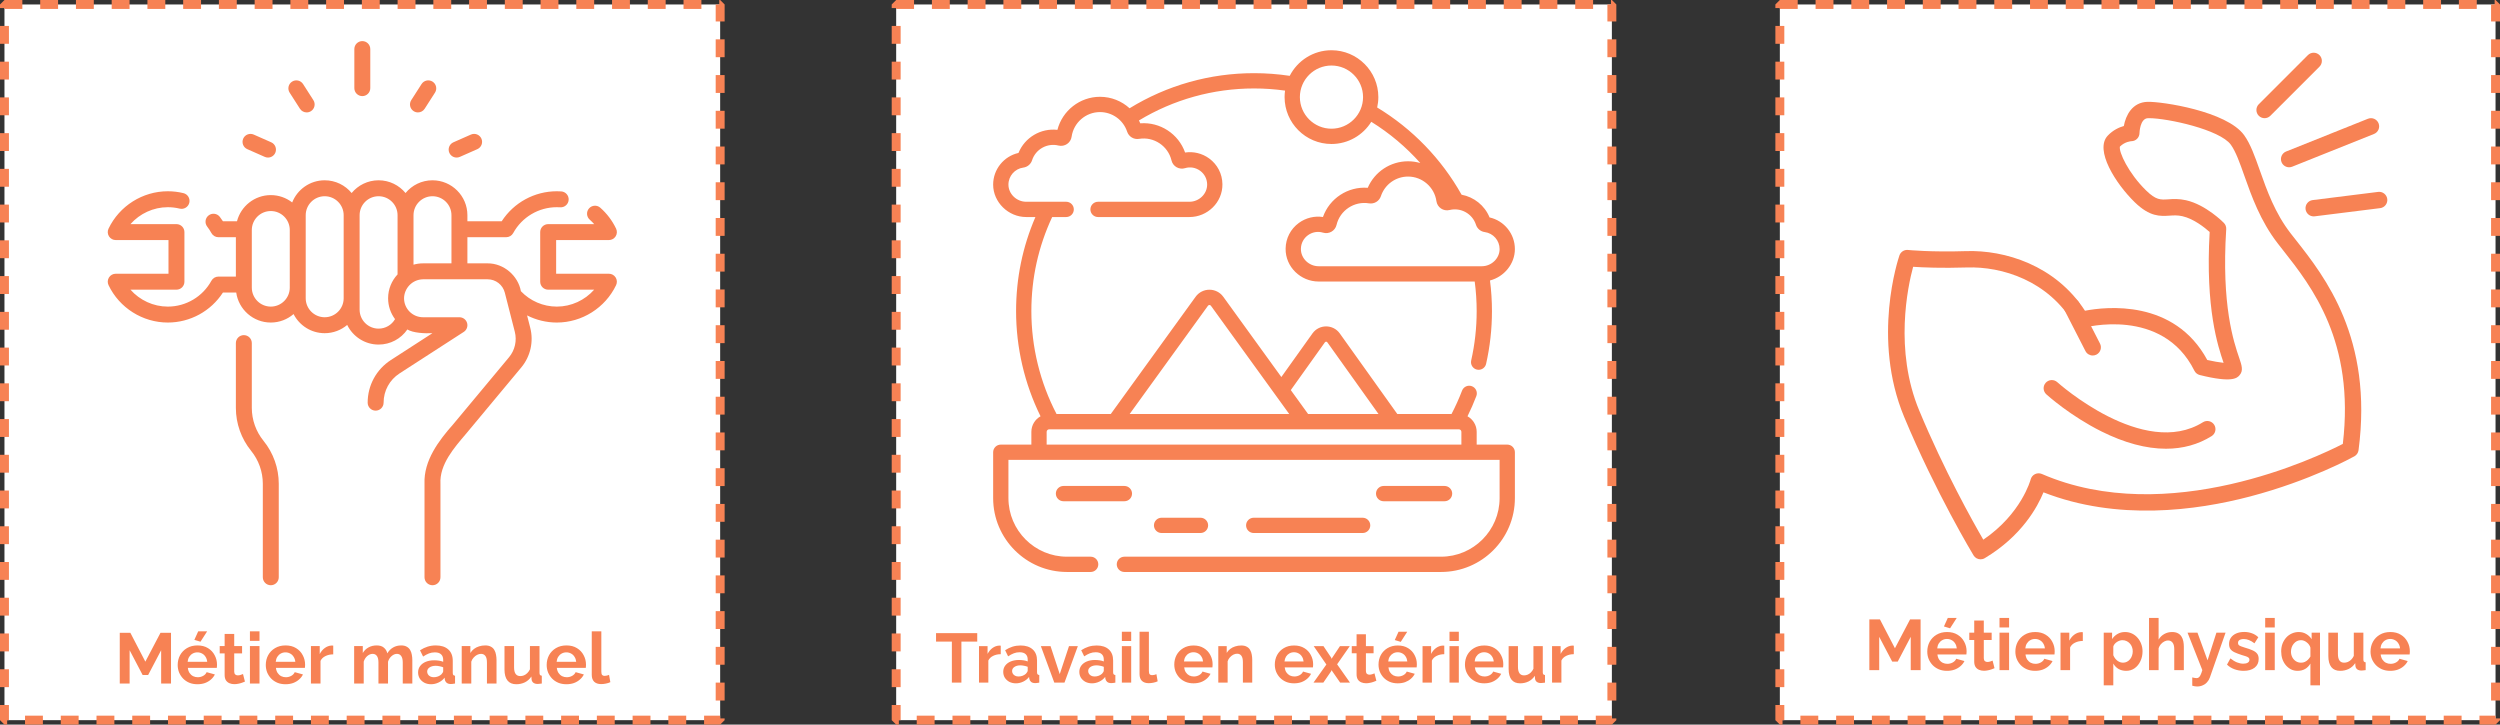
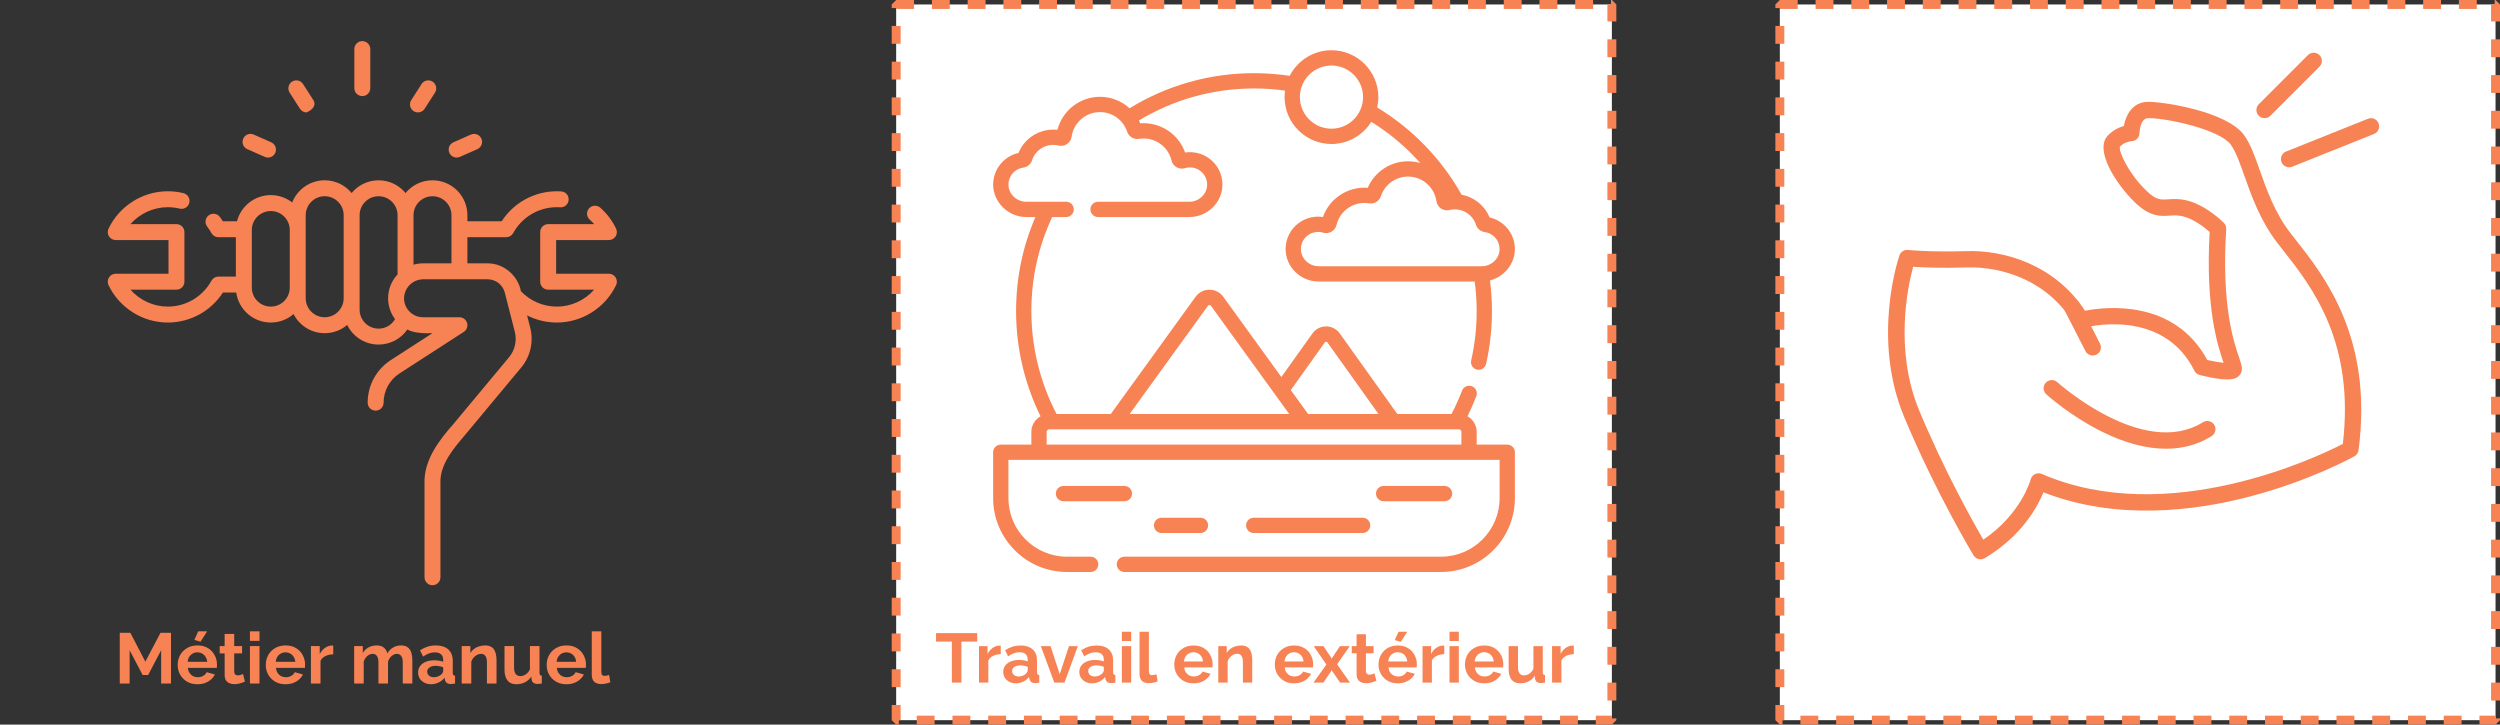
<svg xmlns="http://www.w3.org/2000/svg" width="2798" height="811" viewBox="0 0 2798 811" fill="none">
  <rect x="0" y="0" width="2798" height="811" fill="#333333" stroke="none" />
-   <rect x="5" y="5" width="801" height="801" fill="white" stroke="#F78254" stroke-width="10" stroke-linejoin="bevel" stroke-dasharray="20 20" />
  <path d="M180.357 765V727.72L165.797 755.48H159.637L145.077 727.72V765H134.037V708.2H145.877L162.677 740.52L179.637 708.2H191.397V765H180.357ZM220.953 765.8C217.593 765.8 214.553 765.24 211.833 764.12C209.113 762.947 206.793 761.373 204.873 759.4C202.953 757.373 201.459 755.08 200.393 752.52C199.379 749.907 198.873 747.16 198.873 744.28C198.873 740.28 199.753 736.627 201.513 733.32C203.326 730.013 205.886 727.373 209.193 725.4C212.553 723.373 216.499 722.36 221.033 722.36C225.619 722.36 229.539 723.373 232.793 725.4C236.046 727.373 238.526 730.013 240.233 733.32C241.993 736.573 242.873 740.093 242.873 743.88C242.873 744.52 242.846 745.187 242.793 745.88C242.739 746.52 242.686 747.053 242.633 747.48H210.233C210.446 749.613 211.059 751.48 212.073 753.08C213.139 754.68 214.473 755.907 216.073 756.76C217.726 757.56 219.486 757.96 221.353 757.96C223.486 757.96 225.486 757.453 227.353 756.44C229.273 755.373 230.579 753.987 231.273 752.28L240.473 754.84C239.459 756.973 237.993 758.867 236.073 760.52C234.206 762.173 231.993 763.48 229.433 764.44C226.873 765.347 224.046 765.8 220.953 765.8ZM209.993 740.68H231.913C231.699 738.547 231.086 736.707 230.073 735.16C229.113 733.56 227.833 732.333 226.233 731.48C224.633 730.573 222.846 730.12 220.873 730.12C218.953 730.12 217.193 730.573 215.593 731.48C214.046 732.333 212.766 733.56 211.753 735.16C210.793 736.707 210.206 738.547 209.993 740.68ZM224.393 718.2L217.513 716.12L221.833 706.6H231.833L224.393 718.2ZM274.133 762.84C273.226 763.213 272.133 763.64 270.853 764.12C269.573 764.6 268.186 764.973 266.693 765.24C265.253 765.56 263.786 765.72 262.293 765.72C260.319 765.72 258.506 765.373 256.853 764.68C255.199 763.987 253.866 762.893 252.853 761.4C251.893 759.853 251.413 757.853 251.413 755.4V731.32H245.893V723.08H251.413V709.48H262.133V723.08H270.933V731.32H262.133V751.8C262.186 753.24 262.586 754.28 263.333 754.92C264.079 755.56 265.013 755.88 266.133 755.88C267.253 755.88 268.346 755.693 269.413 755.32C270.479 754.947 271.333 754.627 271.973 754.36L274.133 762.84ZM279.716 765V723.08H290.436V765H279.716ZM279.716 717.24V706.6H290.436V717.24H279.716ZM319.547 765.8C316.187 765.8 313.147 765.24 310.427 764.12C307.707 762.947 305.387 761.373 303.467 759.4C301.547 757.373 300.053 755.08 298.987 752.52C297.973 749.907 297.467 747.16 297.467 744.28C297.467 740.28 298.347 736.627 300.107 733.32C301.92 730.013 304.48 727.373 307.787 725.4C311.147 723.373 315.093 722.36 319.627 722.36C324.213 722.36 328.133 723.373 331.387 725.4C334.64 727.373 337.12 730.013 338.827 733.32C340.587 736.573 341.467 740.093 341.467 743.88C341.467 744.52 341.44 745.187 341.387 745.88C341.333 746.52 341.28 747.053 341.227 747.48H308.827C309.04 749.613 309.653 751.48 310.667 753.08C311.733 754.68 313.067 755.907 314.667 756.76C316.32 757.56 318.08 757.96 319.947 757.96C322.08 757.96 324.08 757.453 325.947 756.44C327.867 755.373 329.173 753.987 329.867 752.28L339.067 754.84C338.053 756.973 336.587 758.867 334.667 760.52C332.8 762.173 330.587 763.48 328.027 764.44C325.467 765.347 322.64 765.8 319.547 765.8ZM308.587 740.68H330.507C330.293 738.547 329.68 736.707 328.667 735.16C327.707 733.56 326.427 732.333 324.827 731.48C323.227 730.573 321.44 730.12 319.467 730.12C317.547 730.12 315.787 730.573 314.187 731.48C312.64 732.333 311.36 733.56 310.347 735.16C309.387 736.707 308.8 738.547 308.587 740.68ZM372.957 732.36C369.704 732.36 366.797 733 364.237 734.28C361.677 735.507 359.837 737.293 358.717 739.64V765H347.997V723.08H357.837V732.04C359.331 729.16 361.224 726.893 363.517 725.24C365.811 723.587 368.237 722.68 370.797 722.52C371.384 722.52 371.837 722.52 372.157 722.52C372.477 722.52 372.744 722.547 372.957 722.6V732.36ZM461.477 765H450.757V741.48C450.757 738.173 450.17 735.747 448.997 734.2C447.877 732.6 446.303 731.8 444.277 731.8C442.197 731.8 440.197 732.627 438.277 734.28C436.41 735.88 435.077 737.987 434.277 740.6V765H423.557V741.48C423.557 738.12 422.97 735.667 421.797 734.12C420.677 732.573 419.103 731.8 417.077 731.8C414.997 731.8 412.997 732.6 411.077 734.2C409.21 735.8 407.877 737.907 407.077 740.52V765H396.357V723.08H406.037V730.84C407.637 728.12 409.77 726.04 412.437 724.6C415.103 723.107 418.17 722.36 421.637 722.36C425.103 722.36 427.797 723.213 429.717 724.92C431.69 726.627 432.943 728.733 433.477 731.24C435.183 728.36 437.343 726.173 439.957 724.68C442.623 723.133 445.61 722.36 448.917 722.36C451.53 722.36 453.637 722.84 455.237 723.8C456.89 724.707 458.17 725.96 459.077 727.56C459.983 729.107 460.597 730.867 460.917 732.84C461.29 734.813 461.477 736.813 461.477 738.84V765ZM467.93 752.6C467.93 749.88 468.676 747.507 470.17 745.48C471.716 743.4 473.85 741.8 476.57 740.68C479.29 739.56 482.41 739 485.93 739C487.69 739 489.476 739.133 491.29 739.4C493.103 739.667 494.676 740.093 496.01 740.68V738.44C496.01 735.773 495.21 733.72 493.61 732.28C492.063 730.84 489.743 730.12 486.65 730.12C484.356 730.12 482.17 730.52 480.09 731.32C478.01 732.12 475.823 733.293 473.53 734.84L470.09 727.8C472.863 725.987 475.69 724.627 478.57 723.72C481.503 722.813 484.57 722.36 487.77 722.36C493.743 722.36 498.383 723.853 501.69 726.84C505.05 729.827 506.73 734.093 506.73 739.64V753C506.73 754.12 506.916 754.92 507.29 755.4C507.716 755.88 508.383 756.173 509.29 756.28V765C508.33 765.16 507.45 765.293 506.65 765.4C505.903 765.507 505.263 765.56 504.73 765.56C502.596 765.56 500.97 765.08 499.85 764.12C498.783 763.16 498.116 761.987 497.85 760.6L497.61 758.44C495.796 760.787 493.53 762.6 490.81 763.88C488.09 765.16 485.316 765.8 482.49 765.8C479.716 765.8 477.21 765.24 474.97 764.12C472.783 762.947 471.05 761.373 469.77 759.4C468.543 757.373 467.93 755.107 467.93 752.6ZM494.01 754.76C494.596 754.12 495.076 753.48 495.45 752.84C495.823 752.2 496.01 751.613 496.01 751.08V746.84C494.73 746.307 493.343 745.907 491.85 745.64C490.356 745.32 488.943 745.16 487.61 745.16C484.836 745.16 482.543 745.773 480.73 747C478.97 748.173 478.09 749.747 478.09 751.72C478.09 752.787 478.383 753.8 478.97 754.76C479.556 755.72 480.41 756.493 481.53 757.08C482.65 757.667 483.983 757.96 485.53 757.96C487.13 757.96 488.703 757.667 490.25 757.08C491.796 756.44 493.05 755.667 494.01 754.76ZM555.707 765H544.987V741.48C544.987 738.12 544.401 735.667 543.227 734.12C542.054 732.573 540.427 731.8 538.347 731.8C536.907 731.8 535.441 732.173 533.947 732.92C532.507 733.667 531.201 734.707 530.027 736.04C528.854 737.32 528.001 738.813 527.467 740.52V765H516.747V723.08H526.427V730.84C527.494 729.027 528.854 727.507 530.507 726.28C532.161 725 534.054 724.04 536.187 723.4C538.374 722.707 540.667 722.36 543.067 722.36C545.681 722.36 547.814 722.84 549.467 723.8C551.174 724.707 552.454 725.96 553.307 727.56C554.214 729.107 554.827 730.867 555.147 732.84C555.521 734.813 555.707 736.813 555.707 738.84V765ZM564.628 749.32V723.08H575.348V747C575.348 750.2 575.935 752.627 577.108 754.28C578.282 755.88 580.015 756.68 582.308 756.68C583.695 756.68 585.055 756.413 586.388 755.88C587.775 755.293 589.028 754.44 590.148 753.32C591.322 752.2 592.308 750.787 593.108 749.08V723.08H603.828V753C603.828 754.12 604.015 754.92 604.388 755.4C604.815 755.88 605.482 756.173 606.388 756.28V765C605.322 765.16 604.415 765.267 603.668 765.32C602.975 765.427 602.335 765.48 601.748 765.48C599.828 765.48 598.255 765.053 597.028 764.2C595.855 763.293 595.162 762.067 594.948 760.52L594.708 757.16C592.842 759.987 590.442 762.147 587.508 763.64C584.575 765.08 581.348 765.8 577.828 765.8C573.508 765.8 570.228 764.413 567.988 761.64C565.748 758.813 564.628 754.707 564.628 749.32ZM633.922 765.8C630.562 765.8 627.522 765.24 624.802 764.12C622.082 762.947 619.762 761.373 617.842 759.4C615.922 757.373 614.428 755.08 613.362 752.52C612.348 749.907 611.842 747.16 611.842 744.28C611.842 740.28 612.722 736.627 614.482 733.32C616.295 730.013 618.855 727.373 622.162 725.4C625.522 723.373 629.468 722.36 634.002 722.36C638.588 722.36 642.508 723.373 645.762 725.4C649.015 727.373 651.495 730.013 653.202 733.32C654.962 736.573 655.842 740.093 655.842 743.88C655.842 744.52 655.815 745.187 655.762 745.88C655.708 746.52 655.655 747.053 655.602 747.48H623.202C623.415 749.613 624.028 751.48 625.042 753.08C626.108 754.68 627.442 755.907 629.042 756.76C630.695 757.56 632.455 757.96 634.322 757.96C636.455 757.96 638.455 757.453 640.322 756.44C642.242 755.373 643.548 753.987 644.242 752.28L653.442 754.84C652.428 756.973 650.962 758.867 649.042 760.52C647.175 762.173 644.962 763.48 642.402 764.44C639.842 765.347 637.015 765.8 633.922 765.8ZM622.962 740.68H644.882C644.668 738.547 644.055 736.707 643.042 735.16C642.082 733.56 640.802 732.333 639.202 731.48C637.602 730.573 635.815 730.12 633.842 730.12C631.922 730.12 630.162 730.573 628.562 731.48C627.015 732.333 625.735 733.56 624.722 735.16C623.762 736.707 623.175 738.547 622.962 740.68ZM662.292 706.6H673.012V751.56C673.012 753.48 673.332 754.787 673.972 755.48C674.612 756.12 675.492 756.44 676.612 756.44C677.466 756.44 678.346 756.333 679.252 756.12C680.159 755.907 680.959 755.64 681.652 755.32L683.092 763.48C681.652 764.173 679.972 764.707 678.052 765.08C676.132 765.453 674.399 765.64 672.852 765.64C669.492 765.64 666.879 764.76 665.012 763C663.199 761.187 662.292 758.627 662.292 755.32V706.6Z" fill="#F78254" />
  <path d="M681.485 306.364H622.431V268.681H681.485C684.548 268.681 687.397 267.11 689.031 264.519C690.664 261.93 690.856 258.681 689.537 255.918C685.261 246.957 679.307 239.067 671.844 232.467C668.151 229.204 662.513 229.55 659.251 233.241C655.988 236.932 656.334 242.57 660.025 245.834C661.805 247.407 663.471 249.077 665.02 250.839H613.509C608.581 250.839 604.588 254.833 604.588 259.76V315.285C604.588 320.212 608.581 324.206 613.509 324.206H664.988C654.556 336.021 639.337 343.149 623.197 343.149C607.992 343.149 593.459 336.888 582.983 325.924C579.909 308.712 563.898 294.631 545.719 294.745H523.117V265.485H566.552C569.811 265.485 572.811 263.708 574.376 260.849C584.158 242.991 602.865 231.897 623.197 231.897C624.447 231.897 625.709 231.939 626.949 232.021C631.871 232.348 636.115 228.626 636.439 223.71C636.765 218.794 633.045 214.544 628.129 214.218C626.499 214.11 624.839 214.055 623.197 214.055C598.151 214.055 574.976 226.797 561.491 247.643H523.117V240.863C523.117 219.314 505.584 201.781 484.035 201.781C471.905 201.781 461.047 207.337 453.874 216.037C446.7 207.337 435.843 201.781 423.713 201.781C411.583 201.781 400.726 207.337 393.552 216.037C386.378 207.337 375.521 201.781 363.391 201.781C346.879 201.781 332.736 212.08 327.021 226.586C320.399 221.433 312.09 218.353 303.069 218.353C284.9 218.353 269.587 230.817 265.23 247.643H249.504C248.405 245.946 247.236 244.293 246.006 242.697C242.998 238.795 237.396 238.071 233.493 241.08C229.591 244.088 228.867 249.69 231.877 253.591C233.641 255.879 235.237 258.322 236.621 260.849C238.187 263.708 241.187 265.485 244.446 265.485H263.987V309.561H244.446C241.187 309.561 238.187 311.338 236.621 314.196C226.839 332.055 208.133 343.149 187.8 343.149C171.662 343.149 156.442 336.021 146.01 324.206H197.488C202.416 324.206 206.409 320.212 206.409 315.285V259.76C206.409 254.833 202.416 250.839 197.488 250.839H146.011C156.444 239.024 171.661 231.897 187.802 231.897C192.296 231.897 196.765 232.433 201.082 233.49C205.866 234.664 210.697 231.732 211.869 226.947C213.039 222.161 210.111 217.332 205.326 216.161C199.621 214.764 193.725 214.055 187.802 214.055C159.636 214.055 133.598 230.488 121.465 255.918C120.145 258.682 120.337 261.93 121.971 264.519C123.604 267.11 126.453 268.681 129.516 268.681H188.57V306.364H129.515C126.452 306.364 123.603 307.935 121.97 310.526C120.336 313.115 120.144 316.364 121.463 319.127C133.597 344.557 159.638 360.991 187.8 360.991C212.847 360.991 236.022 348.249 249.507 327.403H264.381C267.061 346.36 283.385 360.991 303.069 360.991C312.8 360.991 321.704 357.408 328.552 351.502C335.017 364.192 348.202 372.908 363.391 372.908C372.984 372.908 381.775 369.428 388.585 363.671C394.941 376.668 408.298 385.643 423.714 385.643C436.903 385.643 448.772 379.15 455.909 368.733C462.411 372.714 475.314 373.29 483.956 372.908L437.462 402.955C421.195 413.467 411.484 431.305 411.484 450.673C411.484 455.6 415.477 459.594 420.405 459.594C425.333 459.594 429.326 455.6 429.326 450.673C429.326 437.387 435.988 425.15 447.144 417.939L519.037 371.478C522.359 369.331 523.87 365.255 522.752 361.462C521.633 357.669 518.151 355.065 514.196 355.065H473.45C461.737 355.065 452.21 345.536 452.21 333.825C452.314 323.138 460.899 312.857 473.45 312.585H545.719C554.81 312.585 562.73 318.735 564.981 327.543L576.169 371.316C578.709 381.258 576.305 391.901 569.741 399.785L507.341 474.71C491.263 492.871 474.073 515.343 475.113 541.418V646.079C475.113 651.006 479.106 655 484.034 655C488.962 655 492.955 651.006 492.955 646.079V541.42C491.77 519.679 508.611 500.828 521.103 486.066L583.449 411.205C593.669 398.934 597.409 382.372 593.455 366.9L589.901 352.993C600.112 358.186 611.504 360.99 623.196 360.99C651.36 360.99 677.399 344.557 689.533 319.126C690.852 316.361 690.661 313.114 689.026 310.525C687.397 307.935 684.549 306.364 681.485 306.364ZM303.07 343.149C291.358 343.149 281.83 333.62 281.83 321.909V257.435C281.83 245.723 291.359 236.195 303.07 236.195C314.782 236.195 324.309 245.723 324.309 257.435V321.909C324.309 333.62 314.78 343.149 303.07 343.149ZM363.392 355.066C351.68 355.066 342.152 345.537 342.152 333.826V240.862C342.152 229.151 351.681 219.622 363.392 219.622C375.104 219.622 384.632 229.151 384.632 240.862V333.826C384.632 345.539 375.104 355.066 363.392 355.066ZM423.714 367.802C412.002 367.802 402.474 358.273 402.474 346.561V240.862C402.474 229.151 412.003 219.622 423.714 219.622C435.425 219.622 444.953 229.151 444.953 240.862V307.123C438.397 314.116 434.369 323.508 434.369 333.826C434.369 342.567 437.255 350.647 442.123 357.165C438.4 363.667 431.478 367.802 423.714 367.802ZM462.796 296.233V240.862C462.796 229.151 472.325 219.622 484.036 219.622C495.747 219.622 505.276 229.151 505.276 240.862V294.744H473.451C469.758 294.744 466.186 295.271 462.796 296.233Z" fill="#F78254" />
-   <path d="M281.829 456.517V383.993C281.829 379.066 277.836 375.072 272.908 375.072C267.98 375.072 263.987 379.066 263.987 383.993V456.517C263.987 473.975 270.053 491.05 281.067 504.595C289.502 514.971 294.148 528.048 294.148 541.418V646.078C294.148 651.005 298.141 654.999 303.069 654.999C307.997 654.999 311.99 651.005 311.99 646.078V541.42C311.99 523.961 305.924 506.886 294.911 493.341C286.476 482.965 281.829 469.888 281.829 456.517Z" fill="#F78254" />
  <path d="M405.5 107.57C410.428 107.57 414.421 103.575 414.421 98.649V54.921C414.421 49.994 410.428 46 405.5 46C400.572 46 396.579 49.994 396.579 54.921V98.649C396.579 103.575 400.572 107.57 405.5 107.57Z" fill="#F78254" />
  <path d="M462.961 124.403C464.452 125.36 466.118 125.815 467.767 125.815C470.705 125.815 473.582 124.364 475.285 121.707L486.835 103.689C489.493 99.541 488.286 94.024 484.137 91.365C479.992 88.706 474.473 89.913 471.813 94.062L460.264 112.08C457.605 116.227 458.812 121.745 462.961 124.403Z" fill="#F78254" />
  <path d="M511.065 176.344C512.27 176.344 513.493 176.099 514.664 175.58L534.242 166.932C538.748 164.942 540.788 159.674 538.797 155.167C536.806 150.659 531.538 148.619 527.032 150.611L507.455 159.26C502.948 161.25 500.908 166.518 502.9 171.025C504.373 174.36 507.64 176.344 511.065 176.344Z" fill="#F78254" />
-   <path d="M335.715 121.708C337.419 124.365 340.297 125.816 343.233 125.816C344.882 125.816 346.548 125.36 348.039 124.404C352.186 121.746 353.395 116.228 350.736 112.08L339.187 94.063C336.527 89.914 331.009 88.709 326.863 91.366C322.715 94.025 321.507 99.542 324.165 103.69L335.715 121.708Z" fill="#F78254" />
+   <path d="M335.715 121.708C337.419 124.365 340.297 125.816 343.233 125.816C352.186 121.746 353.395 116.228 350.736 112.08L339.187 94.063C336.527 89.914 331.009 88.709 326.863 91.366C322.715 94.025 321.507 99.542 324.165 103.69L335.715 121.708Z" fill="#F78254" />
  <path d="M276.758 166.932L296.336 175.581C297.507 176.099 298.731 176.344 299.935 176.344C303.359 176.344 306.627 174.36 308.099 171.025C310.09 166.518 308.05 161.251 303.544 159.26L283.966 150.612C279.464 148.623 274.193 150.66 272.202 155.167C270.212 159.674 272.251 164.942 276.758 166.932Z" fill="#F78254" />
  <rect x="1992" y="5" width="801" height="801" fill="white" stroke="#F78254" stroke-width="10" stroke-linejoin="bevel" stroke-dasharray="20 20" />
  <g clip-path="url(#clip0_486_726)">
    <path d="M2569.5 268.567C2567.49 266.031 2565.58 263.592 2563.76 261.25C2546.11 238.503 2537.14 213.156 2529.23 190.799C2523.6 174.881 2518.73 161.137 2511.64 151.287C2492.27 124.378 2419.37 113.487 2403.48 113.973C2386.29 114.48 2379.16 129.2 2376.98 141.037C2371.8 142.483 2365.02 145.488 2359.04 151.756C2343.78 167.776 2368.01 205.732 2389.2 226.339C2406.14 242.831 2417.83 242.029 2428.12 241.35C2432.75 241.039 2437.14 240.746 2442.57 241.983C2455.29 244.862 2467.63 254.815 2473.05 259.65C2468.11 345.476 2482.39 387.736 2488.64 406.069C2483.77 405.561 2477.06 404.416 2470.38 402.905C2433.41 334.486 2356.81 343.284 2333.5 347.776C2300.26 296.616 2243.58 279.705 2200.76 281.047C2160.93 282.338 2135.7 279.783 2135.45 279.759C2131.25 279.292 2127.21 281.865 2125.83 285.904C2124.54 289.669 2094.72 379.098 2131.08 466.51C2166.4 551.384 2208.38 620.896 2208.8 621.588C2210.52 624.427 2213.54 625.999 2216.64 625.999C2218.23 625.999 2219.86 625.583 2221.33 624.698C2262.78 599.928 2280.45 567.224 2287.06 551.008C2369.52 583.262 2457.85 571.565 2518.39 555.624C2586 537.823 2633.09 511.778 2635.06 510.681C2637.59 509.269 2639.3 506.742 2639.68 503.876C2656.14 378.586 2601.9 309.713 2569.5 268.567ZM2622.09 496.821C2594.09 511.228 2426.42 591.674 2285.24 530.459C2282.77 529.392 2279.96 529.48 2277.56 530.653C2275.15 531.831 2273.38 534.018 2272.71 536.615C2272.61 537.018 2262.41 574.997 2219.71 604.02C2207.83 583.528 2175.82 526.357 2148 459.48C2119.82 391.761 2135.24 320.487 2141.17 298.599C2151.75 299.312 2172.78 300.278 2201.34 299.35C2240.57 298.03 2292.65 314.068 2321.23 362.754C2323.33 366.35 2327.61 368.067 2331.62 366.932C2332.5 366.68 2420.1 342.82 2455.98 414.921C2457.18 417.32 2459.36 419.075 2461.96 419.724C2498.52 428.869 2503.81 422.963 2506.36 420.113C2511.01 414.924 2509.03 409.136 2506.05 400.367C2500.08 382.882 2486.12 341.937 2491.59 256.495C2491.76 253.897 2490.81 251.356 2488.99 249.497C2488.18 248.673 2468.86 229.154 2446.62 224.112C2438.57 222.29 2432.1 222.714 2426.89 223.074C2417.95 223.67 2413.05 224 2401.96 213.21C2382.16 193.938 2371.12 169.85 2372.6 164.076C2378.27 158.379 2385.3 158.03 2385.49 158.022C2390.46 157.95 2394.46 153.933 2394.52 148.963C2394.52 148.799 2394.95 132.549 2404.01 132.281C2404.42 132.267 2404.84 132.262 2405.28 132.262C2425.72 132.262 2484.55 145.011 2496.78 161.993C2502.33 169.719 2506.79 182.322 2511.95 196.911C2519.91 219.406 2529.82 247.396 2549.28 272.482C2551.13 274.862 2553.08 277.336 2555.1 279.904C2587.27 320.752 2635.66 382.19 2622.09 496.821Z" fill="#F78254" />
    <path d="M2595.95 61.683C2592.37 58.106 2586.57 58.106 2583 61.683L2528.04 116.637C2524.47 120.214 2524.47 126.013 2528.04 129.587C2529.83 131.377 2532.17 132.27 2534.52 132.27C2536.86 132.27 2539.2 131.374 2540.99 129.587L2595.95 74.632C2599.53 71.055 2599.53 65.26 2595.95 61.683Z" fill="#F78254" />
    <path d="M2662.1 138.024C2660.21 133.325 2654.9 131.037 2650.18 132.923L2558.59 169.558C2553.9 171.439 2551.61 176.771 2553.49 181.464C2554.93 185.046 2558.37 187.225 2562 187.225C2563.13 187.225 2564.28 187.013 2565.4 186.565L2656.99 149.93C2661.69 148.049 2663.97 142.717 2662.1 138.024Z" fill="#F78254" />
-     <path d="M2671.83 222.727C2671.21 217.709 2666.57 214.113 2661.61 214.776L2588.34 223.934C2583.32 224.557 2579.76 229.137 2580.39 234.155C2580.96 238.789 2584.91 242.178 2589.46 242.178C2589.84 242.178 2590.22 242.154 2590.61 242.106L2663.88 232.947C2668.89 232.325 2672.45 227.747 2671.83 222.727Z" fill="#F78254" />
    <path d="M2478.17 475.469C2475.49 471.178 2469.83 469.882 2465.55 472.558C2399.04 514.112 2303.49 428.613 2302.54 427.746C2298.8 424.352 2293 424.628 2289.6 428.369C2286.2 432.109 2286.48 437.9 2290.22 441.302C2291.29 442.268 2316.75 465.248 2351.82 482.789C2377.71 495.736 2402.07 502.224 2424.17 502.224C2442.99 502.224 2460.17 497.518 2475.26 488.091C2479.55 485.405 2480.85 479.76 2478.17 475.469Z" fill="#F78254" />
    <path d="M2350.33 384.548L2326.85 338.712C2324.54 334.206 2319.02 332.425 2314.52 334.732C2310.03 337.04 2308.24 342.56 2310.55 347.06L2334.03 392.896C2335.65 396.065 2338.86 397.884 2342.19 397.884C2343.6 397.884 2345.02 397.56 2346.36 396.878C2350.85 394.568 2352.63 389.051 2350.33 384.548Z" fill="#F78254" />
  </g>
-   <path d="M2138.49 750V712.72L2123.93 740.48H2117.77L2103.21 712.72V750H2092.17V693.2H2104.01L2120.81 725.52L2137.77 693.2H2149.53V750H2138.49ZM2179.09 750.8C2175.73 750.8 2172.69 750.24 2169.97 749.12C2167.25 747.947 2164.93 746.373 2163.01 744.4C2161.09 742.373 2159.59 740.08 2158.53 737.52C2157.51 734.907 2157.01 732.16 2157.01 729.28C2157.01 725.28 2157.89 721.627 2159.65 718.32C2161.46 715.013 2164.02 712.373 2167.33 710.4C2170.69 708.373 2174.63 707.36 2179.17 707.36C2183.75 707.36 2187.67 708.373 2190.93 710.4C2194.18 712.373 2196.66 715.013 2198.37 718.32C2200.13 721.573 2201.01 725.093 2201.01 728.88C2201.01 729.52 2200.98 730.187 2200.93 730.88C2200.87 731.52 2200.82 732.053 2200.77 732.48H2168.37C2168.58 734.613 2169.19 736.48 2170.21 738.08C2171.27 739.68 2172.61 740.907 2174.21 741.76C2175.86 742.56 2177.62 742.96 2179.49 742.96C2181.62 742.96 2183.62 742.453 2185.49 741.44C2187.41 740.373 2188.71 738.987 2189.41 737.28L2198.61 739.84C2197.59 741.973 2196.13 743.867 2194.21 745.52C2192.34 747.173 2190.13 748.48 2187.57 749.44C2185.01 750.347 2182.18 750.8 2179.09 750.8ZM2168.13 725.68H2190.05C2189.83 723.547 2189.22 721.707 2188.21 720.16C2187.25 718.56 2185.97 717.333 2184.37 716.48C2182.77 715.573 2180.98 715.12 2179.01 715.12C2177.09 715.12 2175.33 715.573 2173.73 716.48C2172.18 717.333 2170.9 718.56 2169.89 720.16C2168.93 721.707 2168.34 723.547 2168.13 725.68ZM2182.53 703.2L2175.65 701.12L2179.97 691.6H2189.97L2182.53 703.2ZM2232.27 747.84C2231.36 748.213 2230.27 748.64 2228.99 749.12C2227.71 749.6 2226.32 749.973 2224.83 750.24C2223.39 750.56 2221.92 750.72 2220.43 750.72C2218.45 750.72 2216.64 750.373 2214.99 749.68C2213.33 748.987 2212 747.893 2210.99 746.4C2210.03 744.853 2209.55 742.853 2209.55 740.4V716.32H2204.03V708.08H2209.55V694.48H2220.27V708.08H2229.07V716.32H2220.27V736.8C2220.32 738.24 2220.72 739.28 2221.47 739.92C2222.21 740.56 2223.15 740.88 2224.27 740.88C2225.39 740.88 2226.48 740.693 2227.55 740.32C2228.61 739.947 2229.47 739.627 2230.11 739.36L2232.27 747.84ZM2237.85 750V708.08H2248.57V750H2237.85ZM2237.85 702.24V691.6H2248.57V702.24H2237.85ZM2277.68 750.8C2274.32 750.8 2271.28 750.24 2268.56 749.12C2265.84 747.947 2263.52 746.373 2261.6 744.4C2259.68 742.373 2258.19 740.08 2257.12 737.52C2256.11 734.907 2255.6 732.16 2255.6 729.28C2255.6 725.28 2256.48 721.627 2258.24 718.32C2260.05 715.013 2262.61 712.373 2265.92 710.4C2269.28 708.373 2273.23 707.36 2277.76 707.36C2282.35 707.36 2286.27 708.373 2289.52 710.4C2292.77 712.373 2295.25 715.013 2296.96 718.32C2298.72 721.573 2299.6 725.093 2299.6 728.88C2299.6 729.52 2299.57 730.187 2299.52 730.88C2299.47 731.52 2299.41 732.053 2299.36 732.48H2266.96C2267.17 734.613 2267.79 736.48 2268.8 738.08C2269.87 739.68 2271.2 740.907 2272.8 741.76C2274.45 742.56 2276.21 742.96 2278.08 742.96C2280.21 742.96 2282.21 742.453 2284.08 741.44C2286 740.373 2287.31 738.987 2288 737.28L2297.2 739.84C2296.19 741.973 2294.72 743.867 2292.8 745.52C2290.93 747.173 2288.72 748.48 2286.16 749.44C2283.6 750.347 2280.77 750.8 2277.68 750.8ZM2266.72 725.68H2288.64C2288.43 723.547 2287.81 721.707 2286.8 720.16C2285.84 718.56 2284.56 717.333 2282.96 716.48C2281.36 715.573 2279.57 715.12 2277.6 715.12C2275.68 715.12 2273.92 715.573 2272.32 716.48C2270.77 717.333 2269.49 718.56 2268.48 720.16C2267.52 721.707 2266.93 723.547 2266.72 725.68ZM2331.09 717.36C2327.84 717.36 2324.93 718 2322.37 719.28C2319.81 720.507 2317.97 722.293 2316.85 724.64V750H2306.13V708.08H2315.97V717.04C2317.46 714.16 2319.36 711.893 2321.65 710.24C2323.94 708.587 2326.37 707.68 2328.93 707.52C2329.52 707.52 2329.97 707.52 2330.29 707.52C2330.61 707.52 2330.88 707.547 2331.09 707.6V717.36ZM2379.61 750.8C2376.36 750.8 2373.48 750.08 2370.97 748.64C2368.52 747.147 2366.6 745.147 2365.21 742.64V767.04H2354.49V708.08H2363.85V715.28C2365.45 712.827 2367.48 710.907 2369.93 709.52C2372.38 708.08 2375.18 707.36 2378.33 707.36C2381.16 707.36 2383.74 707.92 2386.09 709.04C2388.49 710.16 2390.57 711.733 2392.33 713.76C2394.09 715.733 2395.45 718.027 2396.41 720.64C2397.42 723.2 2397.93 725.973 2397.93 728.96C2397.93 733.013 2397.13 736.693 2395.53 740C2393.98 743.307 2391.82 745.947 2389.05 747.92C2386.33 749.84 2383.18 750.8 2379.61 750.8ZM2376.01 741.68C2377.66 741.68 2379.16 741.333 2380.49 740.64C2381.82 739.947 2382.97 739.013 2383.93 737.84C2384.94 736.613 2385.69 735.253 2386.17 733.76C2386.7 732.213 2386.97 730.613 2386.97 728.96C2386.97 727.2 2386.68 725.573 2386.09 724.08C2385.56 722.587 2384.76 721.28 2383.69 720.16C2382.62 718.987 2381.37 718.08 2379.93 717.44C2378.54 716.8 2377.02 716.48 2375.37 716.48C2374.36 716.48 2373.32 716.667 2372.25 717.04C2371.24 717.36 2370.25 717.84 2369.29 718.48C2368.33 719.12 2367.48 719.867 2366.73 720.72C2366.04 721.573 2365.53 722.507 2365.21 723.52V733.36C2365.85 734.907 2366.7 736.32 2367.77 737.6C2368.89 738.88 2370.17 739.893 2371.61 740.64C2373.05 741.333 2374.52 741.68 2376.01 741.68ZM2444.15 750H2433.43V726.48C2433.43 723.227 2432.79 720.8 2431.51 719.2C2430.29 717.6 2428.58 716.8 2426.39 716.8C2425.11 716.8 2423.75 717.173 2422.31 717.92C2420.87 718.667 2419.57 719.707 2418.39 721.04C2417.27 722.32 2416.45 723.813 2415.91 725.52V750H2405.19V691.6H2415.91V715.84C2417.46 713.173 2419.57 711.093 2422.23 709.6C2424.9 708.107 2427.81 707.36 2430.95 707.36C2433.67 707.36 2435.89 707.84 2437.59 708.8C2439.3 709.707 2440.63 710.96 2441.59 712.56C2442.55 714.107 2443.22 715.867 2443.59 717.84C2443.97 719.76 2444.15 721.76 2444.15 723.84V750ZM2453.57 758.16C2454.53 758.373 2455.41 758.56 2456.21 758.72C2457.07 758.88 2457.79 758.96 2458.37 758.96C2459.39 758.96 2460.21 758.693 2460.85 758.16C2461.55 757.68 2462.21 756.773 2462.85 755.44C2463.49 754.16 2464.16 752.347 2464.85 750L2448.29 708.08H2459.41L2470.69 739.04L2480.61 708.08H2490.85L2473.25 758.32C2472.61 760.187 2471.63 761.867 2470.29 763.36C2469.01 764.907 2467.39 766.107 2465.41 766.96C2463.49 767.867 2461.33 768.32 2458.93 768.32C2458.08 768.32 2457.23 768.24 2456.37 768.08C2455.52 767.973 2454.59 767.76 2453.57 767.44V758.16ZM2511.1 750.8C2507.53 750.8 2504.11 750.213 2500.86 749.04C2497.61 747.867 2494.81 746.133 2492.46 743.84L2496.3 736.88C2498.81 738.907 2501.26 740.4 2503.66 741.36C2506.11 742.32 2508.46 742.8 2510.7 742.8C2512.78 742.8 2514.43 742.427 2515.66 741.68C2516.94 740.933 2517.58 739.813 2517.58 738.32C2517.58 737.307 2517.23 736.533 2516.54 736C2515.85 735.413 2514.83 734.907 2513.5 734.48C2512.22 734.053 2510.65 733.573 2508.78 733.04C2505.69 732.027 2503.1 731.04 2501.02 730.08C2498.94 729.12 2497.37 727.92 2496.3 726.48C2495.29 724.987 2494.78 723.093 2494.78 720.8C2494.78 718.027 2495.47 715.653 2496.86 713.68C2498.3 711.653 2500.27 710.08 2502.78 708.96C2505.34 707.84 2508.33 707.28 2511.74 707.28C2514.73 707.28 2517.55 707.76 2520.22 708.72C2522.89 709.627 2525.31 711.12 2527.5 713.2L2523.18 720C2521.05 718.347 2519.02 717.147 2517.1 716.4C2515.18 715.6 2513.23 715.2 2511.26 715.2C2510.14 715.2 2509.07 715.333 2508.06 715.6C2507.1 715.867 2506.3 716.32 2505.66 716.96C2505.07 717.547 2504.78 718.4 2504.78 719.52C2504.78 720.533 2505.05 721.333 2505.58 721.92C2506.17 722.453 2507.02 722.933 2508.14 723.36C2509.31 723.787 2510.73 724.267 2512.38 724.8C2515.74 725.76 2518.57 726.747 2520.86 727.76C2523.21 728.773 2524.97 730.027 2526.14 731.52C2527.31 732.96 2527.9 734.96 2527.9 737.52C2527.9 741.68 2526.38 744.933 2523.34 747.28C2520.3 749.627 2516.22 750.8 2511.1 750.8ZM2535.19 750V708.08H2545.91V750H2535.19ZM2535.19 702.24V691.6H2545.91V702.24H2535.19ZM2571.42 750.8C2568.76 750.8 2566.3 750.24 2564.06 749.12C2561.82 747.947 2559.88 746.373 2558.22 744.4C2556.57 742.427 2555.29 740.107 2554.38 737.44C2553.53 734.773 2553.1 731.947 2553.1 728.96C2553.1 725.92 2553.58 723.093 2554.54 720.48C2555.56 717.867 2556.94 715.573 2558.7 713.6C2560.46 711.627 2562.54 710.107 2564.94 709.04C2567.34 707.92 2569.93 707.36 2572.7 707.36C2575.9 707.36 2578.73 708.107 2581.18 709.6C2583.64 711.04 2585.64 712.96 2587.18 715.36V708.08H2596.54V767.04H2585.82V742.64C2582.62 748.08 2577.82 750.8 2571.42 750.8ZM2575.42 741.68C2576.97 741.68 2578.36 741.387 2579.58 740.8C2580.86 740.213 2582.01 739.413 2583.02 738.4C2584.09 737.333 2585.02 736.133 2585.82 734.8V724.88C2585.56 723.707 2585.05 722.613 2584.3 721.6C2583.61 720.587 2582.76 719.707 2581.74 718.96C2580.78 718.16 2579.74 717.547 2578.62 717.12C2577.5 716.693 2576.38 716.48 2575.26 716.48C2573.61 716.48 2572.09 716.827 2570.7 717.52C2569.37 718.213 2568.2 719.173 2567.18 720.4C2566.17 721.573 2565.4 722.933 2564.86 724.48C2564.33 725.973 2564.06 727.573 2564.06 729.28C2564.06 731.573 2564.54 733.653 2565.5 735.52C2566.46 737.387 2567.8 738.88 2569.5 740C2571.21 741.12 2573.18 741.68 2575.42 741.68ZM2605.89 734.32V708.08H2616.61V732C2616.61 735.2 2617.19 737.627 2618.37 739.28C2619.54 740.88 2621.27 741.68 2623.57 741.68C2624.95 741.68 2626.31 741.413 2627.65 740.88C2629.03 740.293 2630.29 739.44 2631.41 738.32C2632.58 737.2 2633.57 735.787 2634.37 734.08V708.08H2645.09V738C2645.09 739.12 2645.27 739.92 2645.65 740.4C2646.07 740.88 2646.74 741.173 2647.65 741.28V750C2646.58 750.16 2645.67 750.267 2644.93 750.32C2644.23 750.427 2643.59 750.48 2643.01 750.48C2641.09 750.48 2639.51 750.053 2638.29 749.2C2637.11 748.293 2636.42 747.067 2636.21 745.52L2635.97 742.16C2634.1 744.987 2631.7 747.147 2628.77 748.64C2625.83 750.08 2622.61 750.8 2619.09 750.8C2614.77 750.8 2611.49 749.413 2609.25 746.64C2607.01 743.813 2605.89 739.707 2605.89 734.32ZM2675.18 750.8C2671.82 750.8 2668.78 750.24 2666.06 749.12C2663.34 747.947 2661.02 746.373 2659.1 744.4C2657.18 742.373 2655.69 740.08 2654.62 737.52C2653.61 734.907 2653.1 732.16 2653.1 729.28C2653.1 725.28 2653.98 721.627 2655.74 718.32C2657.55 715.013 2660.11 712.373 2663.42 710.4C2666.78 708.373 2670.73 707.36 2675.26 707.36C2679.85 707.36 2683.77 708.373 2687.02 710.4C2690.27 712.373 2692.75 715.013 2694.46 718.32C2696.22 721.573 2697.1 725.093 2697.1 728.88C2697.1 729.52 2697.07 730.187 2697.02 730.88C2696.97 731.52 2696.91 732.053 2696.86 732.48H2664.46C2664.67 734.613 2665.29 736.48 2666.3 738.08C2667.37 739.68 2668.7 740.907 2670.3 741.76C2671.95 742.56 2673.71 742.96 2675.58 742.96C2677.71 742.96 2679.71 742.453 2681.58 741.44C2683.5 740.373 2684.81 738.987 2685.5 737.28L2694.7 739.84C2693.69 741.973 2692.22 743.867 2690.3 745.52C2688.43 747.173 2686.22 748.48 2683.66 749.44C2681.1 750.347 2678.27 750.8 2675.18 750.8ZM2664.22 725.68H2686.14C2685.93 723.547 2685.31 721.707 2684.3 720.16C2683.34 718.56 2682.06 717.333 2680.46 716.48C2678.86 715.573 2677.07 715.12 2675.1 715.12C2673.18 715.12 2671.42 715.573 2669.82 716.48C2668.27 717.333 2666.99 718.56 2665.98 720.16C2665.02 721.707 2664.43 723.547 2664.22 725.68Z" fill="#F78254" />
  <rect x="1003" y="5" width="801" height="801" fill="white" stroke="#F78254" stroke-width="10" stroke-linejoin="bevel" stroke-dasharray="20 20" />
  <g clip-path="url(#clip1_486_726)">
    <path d="M1686.91 497.597H1652.7V483.341C1652.7 475.852 1648.55 469.321 1642.43 465.908C1646.07 458.526 1649.39 450.961 1652.31 443.312C1654 438.902 1651.79 433.956 1647.38 432.268C1642.97 430.58 1638.02 432.789 1636.33 437.204C1632.93 446.11 1628.96 454.895 1624.53 463.382H1563.87L1499.49 373.194C1491.98 362.689 1476.41 362.68 1468.89 373.194L1434.08 421.968L1369.12 332.185C1361.48 321.614 1345.74 321.609 1338.09 332.185L1243.17 463.382H1182.5C1164.05 428.045 1154.3 388.332 1154.3 348.192C1154.3 311.34 1162.15 275.954 1177.59 242.915H1193.27C1197.99 242.915 1201.82 239.084 1201.82 234.362C1201.82 229.635 1197.99 225.808 1193.27 225.808H1148.53C1137.76 225.808 1128.65 217.027 1128.64 206.633C1128.63 197.028 1135.78 188.835 1145.27 187.57C1149.84 186.969 1153.69 183.752 1155.09 179.386C1159.06 167.015 1172.04 159.766 1184.65 162.889C1191.53 164.587 1198.38 159.971 1199.36 152.977C1201.58 137.277 1215.21 125.44 1231.09 125.44C1244.9 125.44 1257.12 134.248 1261.49 147.355C1263.37 152.99 1268.98 156.376 1274.84 155.414C1291.34 152.692 1307.29 163.304 1311.15 179.573C1312.73 186.274 1319.7 190.239 1326.31 188.207C1332.07 186.443 1338.22 187.508 1343.2 191.134C1348.1 194.716 1350.96 200.254 1351.04 206.335C1351.18 217.143 1341.85 225.808 1331.26 225.808H1228.94C1224.21 225.808 1220.38 229.635 1220.38 234.362C1220.38 239.084 1224.21 242.915 1228.94 242.915H1331.26C1351.25 242.915 1368.41 226.601 1368.14 206.117C1367.99 194.596 1362.58 184.095 1353.28 177.315C1345.47 171.621 1335.71 169.282 1326.35 170.703C1319.03 149.854 1298.33 136.302 1276.22 138.03C1275.76 136.934 1275.25 135.865 1274.7 134.818C1313.49 111.358 1357.83 98.995 1403.5 98.995C1415.15 98.995 1426.79 99.815 1438.23 101.41C1437.9 103.789 1437.71 106.221 1437.71 108.689C1437.71 137.616 1461.25 161.152 1490.18 161.152C1508.97 161.152 1525.48 151.213 1534.75 136.319C1555.25 149.043 1573.68 164.604 1589.59 182.469C1585.23 181.191 1580.64 180.5 1575.91 180.5C1556.13 180.5 1538.48 192.275 1530.77 210.193C1508.67 208.482 1487.97 222.021 1480.65 242.866C1471.29 241.445 1461.53 243.784 1453.72 249.482C1444.42 256.263 1439.01 266.759 1438.86 278.279C1438.59 298.71 1455.7 315.078 1475.75 315.078H1650.49C1651.95 326.011 1652.69 337.113 1652.69 348.192C1652.69 366.841 1650.63 385.428 1646.55 403.444C1645.51 408.05 1648.4 412.635 1653 413.673C1653.64 413.82 1654.28 413.886 1654.9 413.886C1658.81 413.886 1662.34 411.191 1663.24 407.222C1667.6 387.971 1669.8 368.111 1669.8 348.192C1669.8 336.73 1669.05 325.236 1667.59 313.911C1683.38 309.803 1695.44 295.396 1695.46 278.818C1695.49 261.733 1683.5 247.005 1667.11 243.338C1661.62 229.835 1649.57 220.466 1635.81 217.922C1613.25 177.747 1580.74 144.174 1541.33 120.299C1542.18 116.561 1542.64 112.676 1542.64 108.689C1542.64 79.763 1519.1 56.227 1490.18 56.227C1469.82 56.227 1452.14 67.89 1443.45 84.877C1430.31 82.899 1416.91 81.888 1403.5 81.888C1354.05 81.888 1306.06 95.458 1264.23 121.177C1255.38 113.1 1243.67 108.337 1231.09 108.337C1208.55 108.337 1188.94 123.903 1183.46 145.327C1164.95 143.216 1146.97 153.765 1139.89 171.171C1123.5 174.838 1111.51 189.566 1111.53 206.656C1111.56 226.307 1128.5 242.911 1148.53 242.911H1158.83C1144.48 276.145 1137.2 311.492 1137.2 348.192C1137.2 389.05 1146.64 429.51 1164.57 465.908C1158.45 469.321 1154.3 475.852 1154.3 483.341V497.597H1120.09C1115.37 497.597 1111.53 501.428 1111.53 506.15V557.495C1111.53 603.074 1148.62 640.158 1194.2 640.158H1220.66C1225.38 640.158 1229.21 636.327 1229.21 631.605C1229.21 626.882 1225.38 623.051 1220.66 623.051H1194.2C1158.05 623.051 1128.64 593.643 1128.64 557.495V514.704H1678.36V557.495C1678.36 593.643 1648.95 623.051 1612.8 623.051H1258.43C1253.7 623.051 1249.87 626.882 1249.87 631.605C1249.87 636.327 1253.7 640.158 1258.43 640.158H1612.8C1658.38 640.158 1695.47 603.074 1695.47 557.495V506.15C1695.47 501.428 1691.63 497.597 1686.91 497.597ZM1651.91 251.554C1653.31 255.92 1657.16 259.132 1661.73 259.737C1671.22 260.998 1678.37 269.191 1678.36 278.796C1678.35 289.19 1669.23 297.971 1658.47 297.971H1658.25C1658.22 297.971 1658.19 297.971 1658.16 297.971H1475.75C1465.14 297.971 1455.82 289.292 1455.97 278.502C1456.13 265.471 1468.85 256.748 1480.69 260.375C1487.3 262.397 1494.27 258.446 1495.85 251.736V251.741C1499.71 235.466 1515.66 224.854 1532.16 227.581C1538.02 228.543 1543.63 225.157 1545.51 219.522C1549.88 206.415 1562.1 197.607 1575.91 197.607C1591.79 197.607 1605.42 209.444 1607.64 225.14C1608.62 232.125 1615.46 236.754 1622.35 235.052C1634.96 231.934 1647.94 239.177 1651.91 251.554ZM1490.18 73.334C1509.67 73.334 1525.53 89.194 1525.53 108.689C1525.53 128.184 1509.67 144.044 1490.18 144.044C1470.68 144.044 1454.82 128.184 1454.82 108.689C1454.82 89.194 1470.68 73.334 1490.18 73.334ZM1482.81 383.138C1483.25 382.532 1483.8 382.407 1484.19 382.407C1484.58 382.407 1485.14 382.532 1485.57 383.133L1542.85 463.382H1464.04L1444.66 436.589L1482.81 383.138ZM1351.95 342.209C1352.46 341.501 1353.13 341.349 1353.6 341.349C1354.08 341.349 1354.75 341.501 1355.26 342.209C1377.23 372.579 1436.35 454.289 1442.92 463.382H1264.28L1351.95 342.209ZM1171.41 497.597V483.341C1171.41 481.768 1172.69 480.489 1174.26 480.489H1632.74C1634.31 480.489 1635.59 481.768 1635.59 483.341V497.597H1171.41Z" fill="#F78254" />
    <path d="M1266.98 552.442C1266.98 547.716 1263.15 543.889 1258.43 543.889H1190.25C1185.53 543.889 1181.7 547.716 1181.7 552.442C1181.7 557.165 1185.53 560.996 1190.25 560.996H1258.43C1263.15 560.996 1266.98 557.165 1266.98 552.442Z" fill="#F78254" />
    <path d="M1616.75 560.996C1621.47 560.996 1625.3 557.165 1625.3 552.442C1625.3 547.716 1621.47 543.889 1616.75 543.889H1548.57C1543.85 543.889 1540.02 547.716 1540.02 552.442C1540.02 557.165 1543.85 560.996 1548.57 560.996H1616.75Z" fill="#F78254" />
    <path d="M1343.58 596.549C1348.31 596.549 1352.14 592.717 1352.14 587.995C1352.14 583.268 1348.31 579.441 1343.58 579.441H1300.04C1295.32 579.441 1291.49 583.268 1291.49 587.995C1291.49 592.717 1295.32 596.549 1300.04 596.549H1343.58Z" fill="#F78254" />
    <path d="M1525.05 596.549C1529.77 596.549 1533.6 592.717 1533.6 587.995C1533.6 583.268 1529.77 579.441 1525.05 579.441H1403.17C1398.44 579.441 1394.61 583.268 1394.61 587.995C1394.61 592.717 1398.44 596.549 1403.17 596.549H1525.05Z" fill="#F78254" />
  </g>
  <path d="M1093.72 718.058H1076.01V764H1065.33V718.058H1047.62V708.62H1093.72V718.058ZM1120.03 732.176C1116.86 732.176 1114.03 732.8 1111.53 734.048C1109.03 735.244 1107.24 736.986 1106.15 739.274V764H1095.7V723.128H1105.29V731.864C1106.75 729.056 1108.59 726.846 1110.83 725.234C1113.06 723.622 1115.43 722.738 1117.93 722.582C1118.5 722.582 1118.94 722.582 1119.25 722.582C1119.56 722.582 1119.82 722.608 1120.03 722.66V732.176ZM1122.82 751.91C1122.82 749.258 1123.55 746.944 1125.01 744.968C1126.52 742.94 1128.6 741.38 1131.25 740.288C1133.9 739.196 1136.94 738.65 1140.37 738.65C1142.09 738.65 1143.83 738.78 1145.6 739.04C1147.37 739.3 1148.9 739.716 1150.2 740.288V738.104C1150.2 735.504 1149.42 733.502 1147.86 732.098C1146.35 730.694 1144.09 729.992 1141.08 729.992C1138.84 729.992 1136.71 730.382 1134.68 731.162C1132.65 731.942 1130.52 733.086 1128.28 734.594L1124.93 727.73C1127.63 725.962 1130.39 724.636 1133.2 723.752C1136.06 722.868 1139.05 722.426 1142.17 722.426C1147.99 722.426 1152.52 723.882 1155.74 726.794C1159.02 729.706 1160.65 733.866 1160.65 739.274V752.3C1160.65 753.392 1160.84 754.172 1161.2 754.64C1161.62 755.108 1162.27 755.394 1163.15 755.498V764C1162.21 764.156 1161.36 764.286 1160.58 764.39C1159.85 764.494 1159.22 764.546 1158.7 764.546C1156.62 764.546 1155.04 764.078 1153.95 763.142C1152.91 762.206 1152.26 761.062 1152 759.71L1151.76 757.604C1149.99 759.892 1147.78 761.66 1145.13 762.908C1142.48 764.156 1139.78 764.78 1137.02 764.78C1134.32 764.78 1131.87 764.234 1129.69 763.142C1127.56 761.998 1125.87 760.464 1124.62 758.54C1123.42 756.564 1122.82 754.354 1122.82 751.91ZM1148.25 754.016C1148.82 753.392 1149.29 752.768 1149.66 752.144C1150.02 751.52 1150.2 750.948 1150.2 750.428V746.294C1148.95 745.774 1147.6 745.384 1146.15 745.124C1144.69 744.812 1143.31 744.656 1142.01 744.656C1139.31 744.656 1137.07 745.254 1135.3 746.45C1133.59 747.594 1132.73 749.128 1132.73 751.052C1132.73 752.092 1133.02 753.08 1133.59 754.016C1134.16 754.952 1134.99 755.706 1136.08 756.278C1137.18 756.85 1138.48 757.136 1139.98 757.136C1141.54 757.136 1143.08 756.85 1144.59 756.278C1146.09 755.654 1147.32 754.9 1148.25 754.016ZM1179.97 764L1164.92 723.128H1175.76L1186.06 754.484L1196.43 723.128H1206.34L1191.36 764H1179.97ZM1207.98 751.91C1207.98 749.258 1208.71 746.944 1210.17 744.968C1211.68 742.94 1213.76 741.38 1216.41 740.288C1219.06 739.196 1222.1 738.65 1225.53 738.65C1227.25 738.65 1228.99 738.78 1230.76 739.04C1232.53 739.3 1234.06 739.716 1235.36 740.288V738.104C1235.36 735.504 1234.58 733.502 1233.02 732.098C1231.51 730.694 1229.25 729.992 1226.24 729.992C1224 729.992 1221.87 730.382 1219.84 731.162C1217.81 731.942 1215.68 733.086 1213.44 734.594L1210.09 727.73C1212.79 725.962 1215.55 724.636 1218.36 723.752C1221.22 722.868 1224.21 722.426 1227.33 722.426C1233.15 722.426 1237.68 723.882 1240.9 726.794C1244.18 729.706 1245.81 733.866 1245.81 739.274V752.3C1245.81 753.392 1246 754.172 1246.36 754.64C1246.78 755.108 1247.43 755.394 1248.31 755.498V764C1247.37 764.156 1246.52 764.286 1245.74 764.39C1245.01 764.494 1244.38 764.546 1243.86 764.546C1241.78 764.546 1240.2 764.078 1239.11 763.142C1238.07 762.206 1237.42 761.062 1237.16 759.71L1236.92 757.604C1235.15 759.892 1232.94 761.66 1230.29 762.908C1227.64 764.156 1224.94 764.78 1222.18 764.78C1219.48 764.78 1217.03 764.234 1214.85 763.142C1212.72 761.998 1211.03 760.464 1209.78 758.54C1208.58 756.564 1207.98 754.354 1207.98 751.91ZM1233.41 754.016C1233.98 753.392 1234.45 752.768 1234.82 752.144C1235.18 751.52 1235.36 750.948 1235.36 750.428V746.294C1234.11 745.774 1232.76 745.384 1231.31 745.124C1229.85 744.812 1228.47 744.656 1227.17 744.656C1224.47 744.656 1222.23 745.254 1220.46 746.45C1218.75 747.594 1217.89 749.128 1217.89 751.052C1217.89 752.092 1218.18 753.08 1218.75 754.016C1219.32 754.952 1220.15 755.706 1221.24 756.278C1222.34 756.85 1223.64 757.136 1225.14 757.136C1226.7 757.136 1228.24 756.85 1229.75 756.278C1231.25 755.654 1232.48 754.9 1233.41 754.016ZM1255.58 764V723.128H1266.03V764H1255.58ZM1255.58 717.434V707.06H1266.03V717.434H1255.58ZM1275.38 707.06H1285.84V750.896C1285.84 752.768 1286.15 754.042 1286.77 754.718C1287.4 755.342 1288.25 755.654 1289.35 755.654C1290.18 755.654 1291.04 755.55 1291.92 755.342C1292.8 755.134 1293.58 754.874 1294.26 754.562L1295.66 762.518C1294.26 763.194 1292.62 763.714 1290.75 764.078C1288.88 764.442 1287.19 764.624 1285.68 764.624C1282.4 764.624 1279.86 763.766 1278.04 762.05C1276.27 760.282 1275.38 757.786 1275.38 754.562V707.06ZM1335.78 764.78C1332.5 764.78 1329.54 764.234 1326.89 763.142C1324.23 761.998 1321.97 760.464 1320.1 758.54C1318.23 756.564 1316.77 754.328 1315.73 751.832C1314.74 749.284 1314.25 746.606 1314.25 743.798C1314.25 739.898 1315.11 736.336 1316.82 733.112C1318.59 729.888 1321.09 727.314 1324.31 725.39C1327.59 723.414 1331.44 722.426 1335.86 722.426C1340.33 722.426 1344.15 723.414 1347.32 725.39C1350.49 727.314 1352.91 729.888 1354.58 733.112C1356.29 736.284 1357.15 739.716 1357.15 743.408C1357.15 744.032 1357.12 744.682 1357.07 745.358C1357.02 745.982 1356.97 746.502 1356.92 746.918H1325.33C1325.53 748.998 1326.13 750.818 1327.12 752.378C1328.16 753.938 1329.46 755.134 1331.02 755.966C1332.63 756.746 1334.35 757.136 1336.17 757.136C1338.25 757.136 1340.2 756.642 1342.02 755.654C1343.89 754.614 1345.16 753.262 1345.84 751.598L1354.81 754.094C1353.82 756.174 1352.39 758.02 1350.52 759.632C1348.7 761.244 1346.54 762.518 1344.05 763.454C1341.55 764.338 1338.79 764.78 1335.78 764.78ZM1325.09 740.288H1346.46C1346.26 738.208 1345.66 736.414 1344.67 734.906C1343.73 733.346 1342.49 732.15 1340.93 731.318C1339.37 730.434 1337.62 729.992 1335.7 729.992C1333.83 729.992 1332.11 730.434 1330.55 731.318C1329.04 732.15 1327.8 733.346 1326.81 734.906C1325.87 736.414 1325.3 738.208 1325.09 740.288ZM1401.5 764H1391.05V741.068C1391.05 737.792 1390.48 735.4 1389.33 733.892C1388.19 732.384 1386.6 731.63 1384.58 731.63C1383.17 731.63 1381.74 731.994 1380.29 732.722C1378.88 733.45 1377.61 734.464 1376.46 735.764C1375.32 737.012 1374.49 738.468 1373.97 740.132V764H1363.52V723.128H1372.95V730.694C1373.99 728.926 1375.32 727.444 1376.93 726.248C1378.54 725 1380.39 724.064 1382.47 723.44C1384.6 722.764 1386.84 722.426 1389.18 722.426C1391.73 722.426 1393.81 722.894 1395.42 723.83C1397.08 724.714 1398.33 725.936 1399.16 727.496C1400.05 729.004 1400.64 730.72 1400.96 732.644C1401.32 734.568 1401.5 736.518 1401.5 738.494V764ZM1448.28 764.78C1445.01 764.78 1442.04 764.234 1439.39 763.142C1436.74 761.998 1434.48 760.464 1432.61 758.54C1430.73 756.564 1429.28 754.328 1428.24 751.832C1427.25 749.284 1426.76 746.606 1426.76 743.798C1426.76 739.898 1427.61 736.336 1429.33 733.112C1431.1 729.888 1433.59 727.314 1436.82 725.39C1440.09 723.414 1443.94 722.426 1448.36 722.426C1452.83 722.426 1456.66 723.414 1459.83 725.39C1463 727.314 1465.42 729.888 1467.08 733.112C1468.8 736.284 1469.66 739.716 1469.66 743.408C1469.66 744.032 1469.63 744.682 1469.58 745.358C1469.53 745.982 1469.47 746.502 1469.42 746.918H1437.83C1438.04 748.998 1438.64 750.818 1439.63 752.378C1440.67 753.938 1441.97 755.134 1443.53 755.966C1445.14 756.746 1446.85 757.136 1448.67 757.136C1450.75 757.136 1452.7 756.642 1454.52 755.654C1456.4 754.614 1457.67 753.262 1458.35 751.598L1467.32 754.094C1466.33 756.174 1464.9 758.02 1463.03 759.632C1461.21 761.244 1459.05 762.518 1456.55 763.454C1454.06 764.338 1451.3 764.78 1448.28 764.78ZM1437.6 740.288H1458.97C1458.76 738.208 1458.16 736.414 1457.18 734.906C1456.24 733.346 1454.99 732.15 1453.43 731.318C1451.87 730.434 1450.13 729.992 1448.21 729.992C1446.33 729.992 1444.62 730.434 1443.06 731.318C1441.55 732.15 1440.3 733.346 1439.31 734.906C1438.38 736.414 1437.81 738.208 1437.6 740.288ZM1481.21 723.128L1489.79 735.92L1490.41 737.324L1491.19 735.92L1499.69 723.128H1510.69L1496.5 743.486L1510.93 764H1499.93L1491.11 751.286L1490.41 749.96L1489.79 751.286L1481.05 764H1470.05L1484.48 743.72L1470.29 723.128H1481.21ZM1540.43 761.894C1539.54 762.258 1538.48 762.674 1537.23 763.142C1535.98 763.61 1534.63 763.974 1533.17 764.234C1531.77 764.546 1530.34 764.702 1528.88 764.702C1526.96 764.702 1525.19 764.364 1523.58 763.688C1521.97 763.012 1520.67 761.946 1519.68 760.49C1518.74 758.982 1518.28 757.032 1518.28 754.64V731.162H1512.89V723.128H1518.28V709.868H1528.73V723.128H1537.31V731.162H1528.73V751.13C1528.78 752.534 1529.17 753.548 1529.9 754.172C1530.63 754.796 1531.54 755.108 1532.63 755.108C1533.72 755.108 1534.79 754.926 1535.83 754.562C1536.87 754.198 1537.7 753.886 1538.32 753.626L1540.43 761.894ZM1564.37 764.78C1561.09 764.78 1558.13 764.234 1555.48 763.142C1552.83 761.998 1550.56 760.464 1548.69 758.54C1546.82 756.564 1545.36 754.328 1544.32 751.832C1543.34 749.284 1542.84 746.606 1542.84 743.798C1542.84 739.898 1543.7 736.336 1545.42 733.112C1547.18 729.888 1549.68 727.314 1552.9 725.39C1556.18 723.414 1560.03 722.426 1564.45 722.426C1568.92 722.426 1572.74 723.414 1575.91 725.39C1579.09 727.314 1581.5 729.888 1583.17 733.112C1584.88 736.284 1585.74 739.716 1585.74 743.408C1585.74 744.032 1585.72 744.682 1585.66 745.358C1585.61 745.982 1585.56 746.502 1585.51 746.918H1553.92C1554.13 748.998 1554.72 750.818 1555.71 752.378C1556.75 753.938 1558.05 755.134 1559.61 755.966C1561.22 756.746 1562.94 757.136 1564.76 757.136C1566.84 757.136 1568.79 756.642 1570.61 755.654C1572.48 754.614 1573.76 753.262 1574.43 751.598L1583.4 754.094C1582.41 756.174 1580.98 758.02 1579.11 759.632C1577.29 761.244 1575.13 762.518 1572.64 763.454C1570.14 764.338 1567.39 764.78 1564.37 764.78ZM1553.68 740.288H1575.06C1574.85 738.208 1574.25 736.414 1573.26 734.906C1572.33 733.346 1571.08 732.15 1569.52 731.318C1567.96 730.434 1566.22 729.992 1564.29 729.992C1562.42 729.992 1560.7 730.434 1559.14 731.318C1557.64 732.15 1556.39 733.346 1555.4 734.906C1554.46 736.414 1553.89 738.208 1553.68 740.288ZM1567.72 718.37L1561.02 716.342L1565.23 707.06H1574.98L1567.72 718.37ZM1616.44 732.176C1613.27 732.176 1610.44 732.8 1607.94 734.048C1605.45 735.244 1603.65 736.986 1602.56 739.274V764H1592.11V723.128H1601.7V731.864C1603.16 729.056 1605 726.846 1607.24 725.234C1609.48 723.622 1611.84 722.738 1614.34 722.582C1614.91 722.582 1615.35 722.582 1615.66 722.582C1615.98 722.582 1616.24 722.608 1616.44 722.66V732.176ZM1622.27 764V723.128H1632.72V764H1622.27ZM1622.27 717.434V707.06H1632.72V717.434H1622.27ZM1661.11 764.78C1657.83 764.78 1654.87 764.234 1652.22 763.142C1649.56 761.998 1647.3 760.464 1645.43 758.54C1643.56 756.564 1642.1 754.328 1641.06 751.832C1640.07 749.284 1639.58 746.606 1639.58 743.798C1639.58 739.898 1640.44 736.336 1642.15 733.112C1643.92 729.888 1646.42 727.314 1649.64 725.39C1652.92 723.414 1656.77 722.426 1661.19 722.426C1665.66 722.426 1669.48 723.414 1672.65 725.39C1675.82 727.314 1678.24 729.888 1679.91 733.112C1681.62 736.284 1682.48 739.716 1682.48 743.408C1682.48 744.032 1682.45 744.682 1682.4 745.358C1682.35 745.982 1682.3 746.502 1682.25 746.918H1650.66C1650.86 748.998 1651.46 750.818 1652.45 752.378C1653.49 753.938 1654.79 755.134 1656.35 755.966C1657.96 756.746 1659.68 757.136 1661.5 757.136C1663.58 757.136 1665.53 756.642 1667.35 755.654C1669.22 754.614 1670.49 753.262 1671.17 751.598L1680.14 754.094C1679.15 756.174 1677.72 758.02 1675.85 759.632C1674.03 761.244 1671.87 762.518 1669.38 763.454C1666.88 764.338 1664.12 764.78 1661.11 764.78ZM1650.42 740.288H1671.79C1671.59 738.208 1670.99 736.414 1670 734.906C1669.06 733.346 1667.82 732.15 1666.26 731.318C1664.7 730.434 1662.95 729.992 1661.03 729.992C1659.16 729.992 1657.44 730.434 1655.88 731.318C1654.37 732.15 1653.13 733.346 1652.14 734.906C1651.2 736.414 1650.63 738.208 1650.42 740.288ZM1688.46 748.712V723.128H1698.91V746.45C1698.91 749.57 1699.48 751.936 1700.62 753.548C1701.77 755.108 1703.46 755.888 1705.69 755.888C1707.05 755.888 1708.37 755.628 1709.67 755.108C1711.02 754.536 1712.25 753.704 1713.34 752.612C1714.48 751.52 1715.44 750.142 1716.22 748.478V723.128H1726.68V752.3C1726.68 753.392 1726.86 754.172 1727.22 754.64C1727.64 755.108 1728.29 755.394 1729.17 755.498V764C1728.13 764.156 1727.25 764.26 1726.52 764.312C1725.84 764.416 1725.22 764.468 1724.65 764.468C1722.78 764.468 1721.24 764.052 1720.05 763.22C1718.9 762.336 1718.23 761.14 1718.02 759.632L1717.78 756.356C1715.96 759.112 1713.62 761.218 1710.76 762.674C1707.9 764.078 1704.76 764.78 1701.33 764.78C1697.11 764.78 1693.92 763.428 1691.73 760.724C1689.55 757.968 1688.46 753.964 1688.46 748.712ZM1761.4 732.176C1758.23 732.176 1755.39 732.8 1752.9 734.048C1750.4 735.244 1748.61 736.986 1747.52 739.274V764H1737.06V723.128H1746.66V731.864C1748.11 729.056 1749.96 726.846 1752.2 725.234C1754.43 723.622 1756.8 722.738 1759.29 722.582C1759.87 722.582 1760.31 722.582 1760.62 722.582C1760.93 722.582 1761.19 722.608 1761.4 722.66V732.176Z" fill="#F78254" />
  <defs>
    <clipPath id="clip0_486_726">
      <rect width="567" height="567" fill="white" transform="translate(2109 59)" />
    </clipPath>
    <clipPath id="clip1_486_726">
      <rect width="583.932" height="583.932" fill="white" transform="translate(1111.53 56.227)" />
    </clipPath>
  </defs>
</svg>